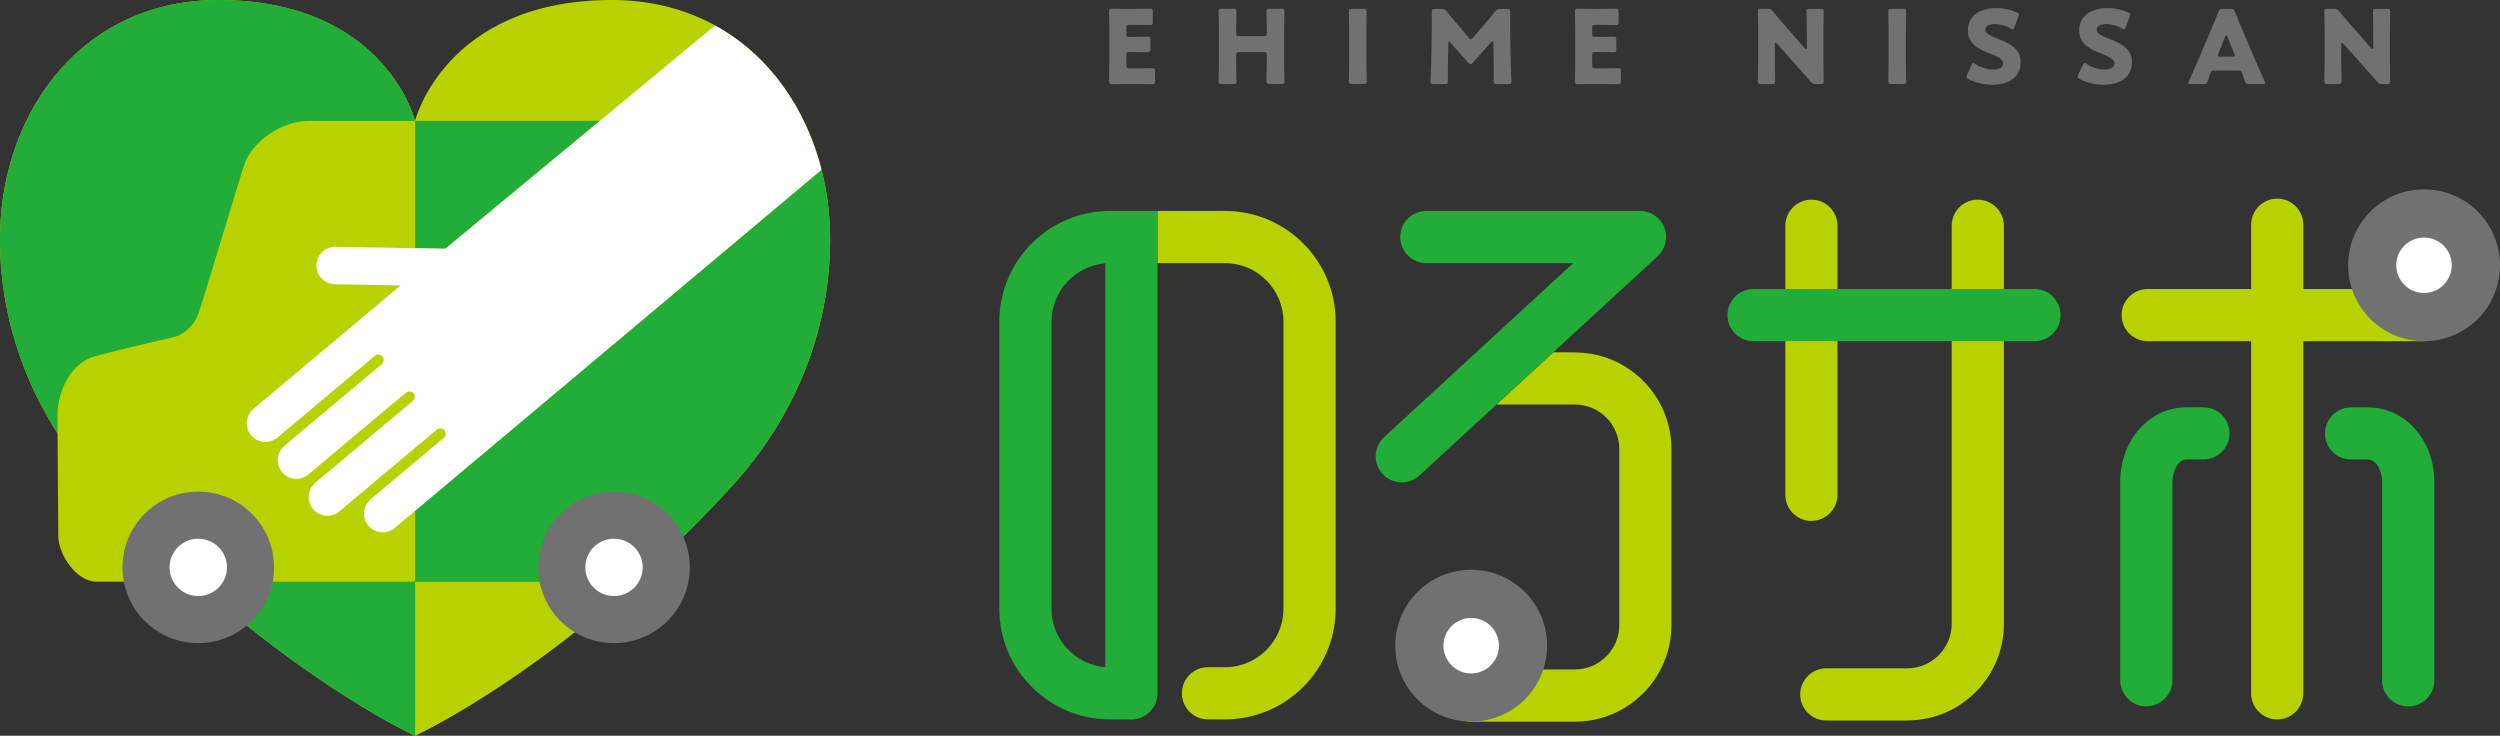
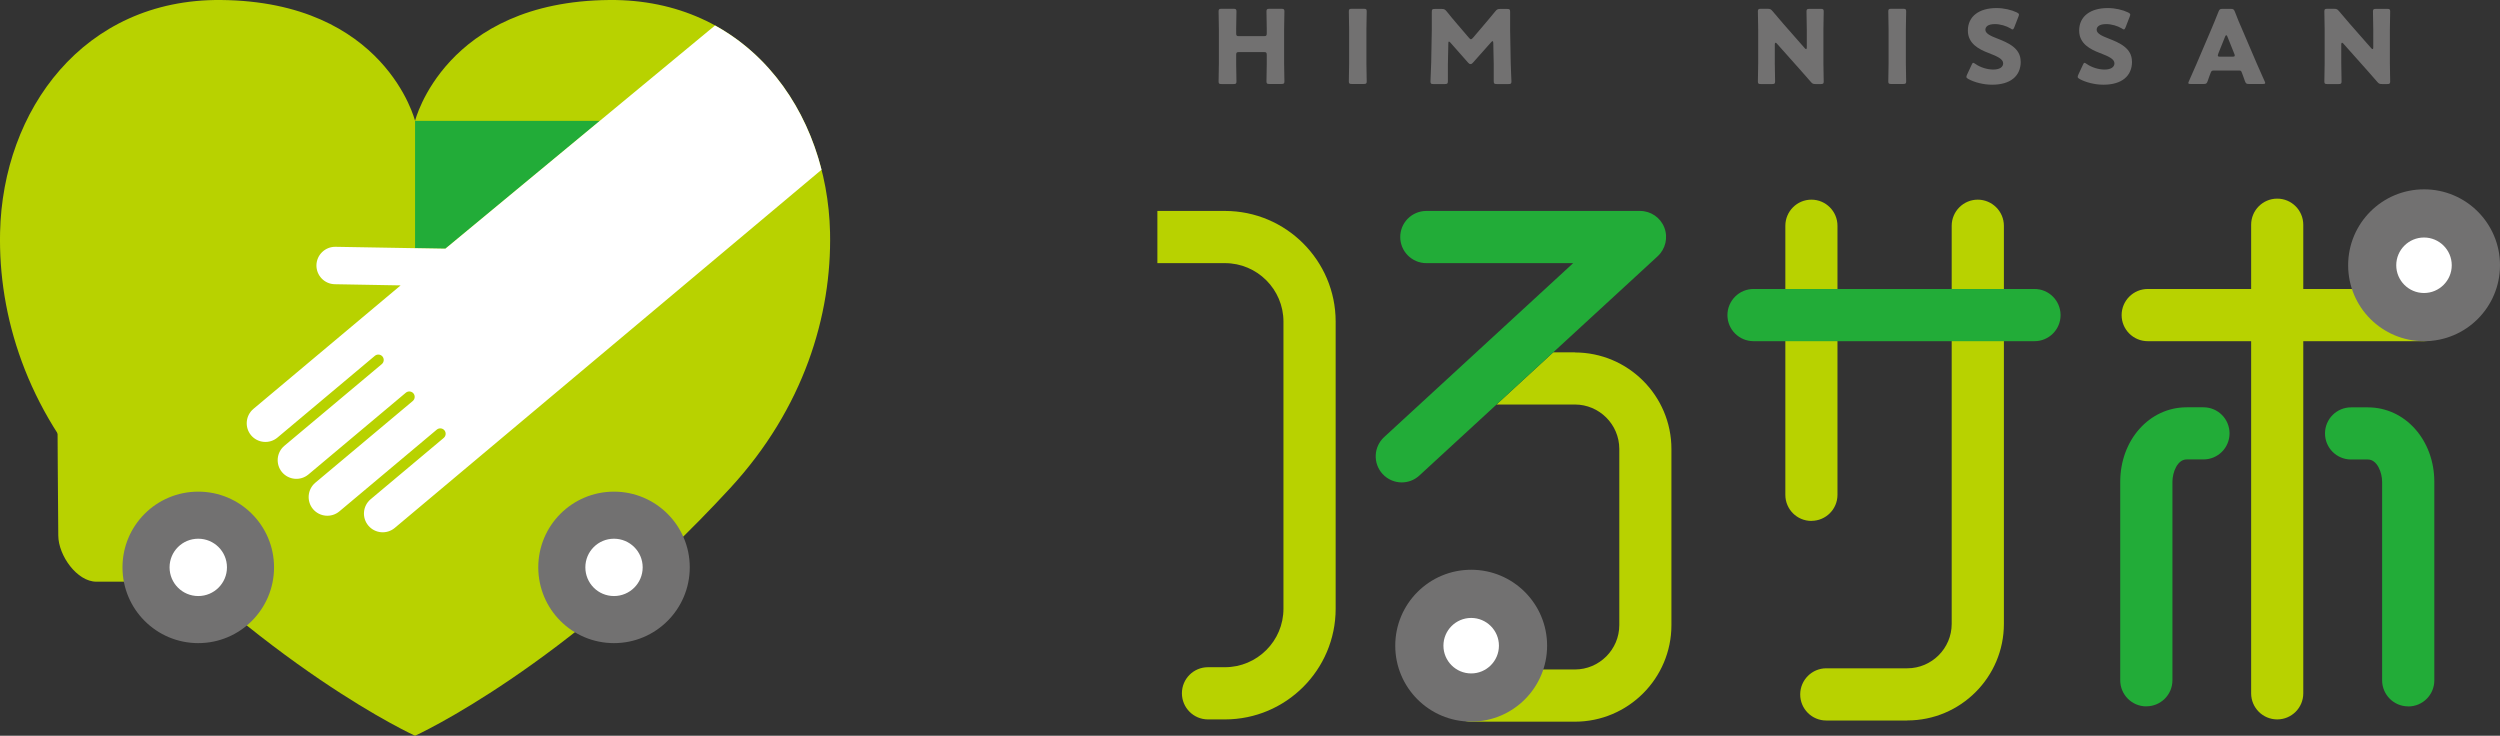
<svg xmlns="http://www.w3.org/2000/svg" id="_レイヤー_2" viewBox="0 0 341.46 100.49">
  <rect x="0" y="0" width="341.46" height="100.49" fill="#333333" stroke="none" />
  <g id="_レイヤー_1-2">
    <path d="m83.23,0c-22.49.19-26.54,16.51-26.54,16.51C56.69,16.51,52.65.2,30.16,0,11.39-.16.38,15.05.01,31.74c-.25,11.37,3.62,24.06,13.64,34.93,22.67,24.59,43.04,33.82,43.04,33.82,0,0,20.37-9.22,43.04-33.82,10.02-10.87,13.89-23.56,13.64-34.93C113,15.05,102-.16,83.23,0" style="fill:#b8d200; stroke-width:0px;" />
-     <path d="m56.69,100.49s-20.37-9.22-43.04-33.82C3.63,55.8-.24,43.11.01,31.74.38,15.05,11.39-.16,30.16,0c22.49.19,26.54,16.5,26.54,16.5v83.98Z" style="fill:#22ac38; stroke-width:0px;" />
    <path d="m56.69,79.45H13.17c-2.66,0-5.19-3.58-5.21-6.29-.04-5.85-.11-13.79-.11-16.37,0-3.78,2.1-7.27,5.04-8.11,2.17-.62,8.07-2,11.01-2.68,1.04-.24,2.59-1.46,3.18-3.12.77-2.17,5.1-16.72,6.22-20.21,1.12-3.5,5.32-6.15,8.81-6.15h14.57v62.94Z" style="fill:#b8d200; stroke-width:0px;" />
    <path d="m37.43,77.49c0,5.71-4.63,10.35-10.35,10.35s-10.35-4.63-10.35-10.35,4.63-10.34,10.35-10.34,10.35,4.63,10.35,10.34" style="fill:#727171; stroke-width:0px;" />
    <path d="m31,77.49c0,2.16-1.75,3.92-3.92,3.92s-3.92-1.75-3.92-3.92,1.75-3.91,3.92-3.91,3.92,1.75,3.92,3.91" style="fill:#fff; stroke-width:0px;" />
    <polygon points="60.83 33.97 81.93 16.51 56.69 16.51 56.69 33.9 60.83 33.97" style="fill:#22ac38; stroke-width:0px;" />
-     <path d="m99.73,66.67c10.02-10.87,13.89-23.56,13.64-34.93-.07-2.92-.46-5.8-1.17-8.56l-46.42,38.95-9.1,7.64v9.69h30.06c4.15-3.7,8.52-7.94,12.99-12.78" style="fill:#22ac38; stroke-width:0px;" />
    <path d="m94.21,77.49c0,5.71-4.63,10.35-10.35,10.35s-10.34-4.63-10.34-10.35,4.63-10.34,10.34-10.34,10.35,4.63,10.35,10.34" style="fill:#727171; stroke-width:0px;" />
    <path d="m87.78,77.49c0,2.16-1.75,3.92-3.92,3.92s-3.91-1.75-3.91-3.92,1.75-3.91,3.91-3.91,3.92,1.75,3.92,3.91" style="fill:#fff; stroke-width:0px;" />
    <path d="m60.61,59.81l-9.99,8.38c-1.08.91-1.22,2.52-.31,3.6.91,1.08,2.52,1.22,3.6.32l11.89-9.98,46.41-38.95c-2.13-8.37-7.12-15.62-14.55-19.7l-15.73,13.02-21.1,17.47-15.01-.26c-1.41-.02-2.57,1.1-2.6,2.51-.02,1.41,1.1,2.58,2.51,2.6l8.99.16-20.11,16.87c-1.08.91-1.22,2.52-.32,3.6.91,1.08,2.52,1.22,3.6.32l13.31-11.17c.31-.26.78-.22,1.04.09.26.31.22.78-.09,1.04h0s-13.31,11.16-13.31,11.16c-1.08.91-1.22,2.52-.32,3.6.91,1.08,2.52,1.22,3.6.32l13.31-11.17c.31-.26.78-.22,1.04.09.26.31.22.78-.09,1.04h0s-13.31,11.16-13.31,11.16c-1.08.91-1.22,2.52-.32,3.6.91,1.08,2.52,1.22,3.6.32l13.31-11.17c.31-.26.78-.22,1.04.09.26.31.22.78-.09,1.04h0Z" style="fill:#fff; stroke-width:0px;" />
    <path d="m215.11,48.12h-2.96l-7.75,7.13h10.7c3.34,0,6.07,2.72,6.07,6.07v24.05c0,3.34-2.72,6.07-6.07,6.07h-14.17c-1.97,0-3.57,1.59-3.57,3.56s1.6,3.57,3.57,3.57h14.17c7.28,0,13.19-5.92,13.19-13.19v-24.05c0-7.28-5.92-13.19-13.19-13.19" style="fill:#b8d200; stroke-width:0px;" />
    <path d="m211.31,88.19c0,5.73-4.64,10.37-10.37,10.37s-10.37-4.64-10.37-10.37,4.64-10.37,10.37-10.37,10.37,4.64,10.37,10.37" style="fill:#727171; stroke-width:0px;" />
    <path d="m204.73,88.19c0,2.09-1.7,3.79-3.79,3.79s-3.79-1.7-3.79-3.79,1.7-3.79,3.79-3.79,3.79,1.7,3.79,3.79" style="fill:#fff; stroke-width:0px;" />
    <path d="m260.5,98.41h-11.06c-1.97,0-3.56-1.59-3.56-3.56s1.6-3.57,3.56-3.57h11.06c3.34,0,6.07-2.72,6.07-6.07V30.84c0-1.97,1.6-3.57,3.56-3.57s3.57,1.6,3.57,3.57v54.37c0,7.28-5.92,13.19-13.19,13.19" style="fill:#b8d200; stroke-width:0px;" />
    <path d="m247.41,71.15c-1.97,0-3.56-1.59-3.56-3.56V30.84c0-1.97,1.59-3.57,3.56-3.57s3.56,1.6,3.56,3.57v36.74c0,1.97-1.59,3.56-3.56,3.56" style="fill:#b8d200; stroke-width:0px;" />
    <path d="m277.88,46.6h-38.37c-1.97,0-3.57-1.59-3.57-3.56s1.6-3.57,3.57-3.57h38.37c1.97,0,3.56,1.6,3.56,3.57s-1.59,3.56-3.56,3.56" style="fill:#22ac38; stroke-width:0px;" />
    <path d="m311.03,98.26c-1.97,0-3.56-1.6-3.56-3.56V30.7c0-1.97,1.59-3.57,3.56-3.57s3.56,1.6,3.56,3.57v64c0,1.97-1.59,3.56-3.56,3.56" style="fill:#b8d200; stroke-width:0px;" />
    <path d="m331.08,46.6h-37.73c-1.97,0-3.57-1.59-3.57-3.56s1.6-3.57,3.57-3.57h37.73c1.97,0,3.56,1.6,3.56,3.57s-1.59,3.56-3.56,3.56" style="fill:#b8d200; stroke-width:0px;" />
    <path d="m293.15,96.48c-1.97,0-3.56-1.6-3.56-3.56v-27.11c0-5.71,3.98-10.18,9.07-10.18h2.3c1.97,0,3.56,1.59,3.56,3.56s-1.59,3.56-3.56,3.56h-2.3c-1.27,0-1.94,1.77-1.94,3.05v27.11c0,1.97-1.59,3.56-3.56,3.56" style="fill:#22ac38; stroke-width:0px;" />
    <path d="m328.92,96.48c-1.97,0-3.56-1.6-3.56-3.56v-27.11c0-1.28-.68-3.05-1.94-3.05h-2.3c-1.97,0-3.56-1.59-3.56-3.56s1.59-3.56,3.56-3.56h2.3c5.09,0,9.07,4.47,9.07,10.18v27.11c0,1.97-1.59,3.56-3.56,3.56" style="fill:#22ac38; stroke-width:0px;" />
    <path d="m341.46,36.23c0,5.73-4.64,10.37-10.37,10.37s-10.37-4.64-10.37-10.37,4.64-10.37,10.37-10.37,10.37,4.64,10.37,10.37" style="fill:#727171; stroke-width:0px;" />
    <path d="m334.87,36.23c0,2.09-1.7,3.79-3.79,3.79s-3.79-1.7-3.79-3.79,1.7-3.79,3.79-3.79,3.79,1.7,3.79,3.79" style="fill:#fff; stroke-width:0px;" />
    <path d="m167.31,28.81h-9.23v7.13h9.23c4.41,0,7.99,3.59,7.99,7.99v39.21c0,4.41-3.59,7.99-7.99,7.99h-2.32c-1.97,0-3.56,1.59-3.56,3.56s1.59,3.57,3.56,3.57h2.32c8.34,0,15.12-6.78,15.12-15.12v-39.21c0-8.34-6.78-15.12-15.12-15.12" style="fill:#b8d200; stroke-width:0px;" />
-     <path d="m154.52,98.26h-2.91c-8.34,0-15.12-6.78-15.12-15.12v-39.21c0-8.34,6.78-15.12,15.12-15.12h6.48v65.89c0,1.97-1.6,3.57-3.57,3.57m-3.56-62.3c-4.1.33-7.34,3.78-7.34,7.97v39.21c0,4.19,3.24,7.63,7.34,7.97v-55.14Z" style="fill:#22ac38; stroke-width:0px;" />
    <path d="m191.46,65.89c-.96,0-1.92-.39-2.62-1.15-1.33-1.45-1.24-3.7.21-5.04l25.82-23.76h-20.05c-1.97,0-3.57-1.6-3.57-3.57s1.6-3.56,3.57-3.56h29.18c1.47,0,2.79.9,3.32,2.27.53,1.37.17,2.92-.91,3.92l-32.55,29.95c-.68.63-1.55.94-2.41.94" style="fill:#22ac38; stroke-width:0px;" />
-     <path d="m155.25,9.34c.65,0,2.06-.03,2.16-.03.29,0,.35.08.35.4v1.38c0,.32-.05.41-.35.41-.1,0-1.5-.03-2.16-.03h-1.42c-.64,0-1.87.03-1.96.03-.29,0-.39-.1-.39-.39,0-.1.04-1.64.04-2.38V3.95c0-.74-.04-2.28-.04-2.38,0-.29.1-.39.39-.39.1,0,1.32.03,1.96.03h1.11c.65,0,2.06-.03,2.16-.03.29,0,.35.08.35.4v1.43c0,.32-.06.41-.35.41-.1,0-1.5-.03-2.16-.03h-.68c-.35,0-.42.07-.42.42v.85c0,.32.06.38.38.38h.4c.65,0,2.06-.03,2.16-.03.29,0,.35.08.35.4v1.32c0,.32-.05.4-.35.4-.1,0-1.5-.03-2.16-.03h-.4c-.32,0-.38.06-.38.38v1.43c0,.35.07.42.42.42h.99Z" style="fill:#727171; stroke-width:0px;" />
    <path d="m168.84,8.69c0,.74.04,2.34.04,2.44,0,.29-.08.35-.4.35h-1.64c-.32,0-.4-.05-.4-.35,0-.1.04-1.7.04-2.44V3.99c0-.74-.04-2.34-.04-2.44,0-.29.08-.35.4-.35h1.64c.32,0,.4.06.4.35,0,.1-.04,1.7-.04,2.44v.53c0,.35.07.42.42.42h3.34c.35,0,.42-.07.42-.42v-.53c0-.74-.04-2.34-.04-2.44,0-.29.08-.35.4-.35h1.64c.32,0,.41.06.41.35,0,.1-.04,1.7-.04,2.44v4.69c0,.74.04,2.34.04,2.44,0,.29-.08.35-.41.35h-1.64c-.32,0-.4-.05-.4-.35,0-.1.04-1.7.04-2.44v-1.15c0-.35-.07-.42-.42-.42h-3.34c-.35,0-.42.07-.42.42v1.15Z" style="fill:#727171; stroke-width:0px;" />
    <path d="m184.63,11.47c-.32,0-.4-.06-.4-.35,0-.1.04-1.7.04-2.44V3.99c0-.74-.04-2.34-.04-2.44,0-.29.08-.35.4-.35h1.64c.32,0,.4.05.4.35,0,.1-.04,1.7-.04,2.44v4.69c0,.74.04,2.34.04,2.44,0,.29-.08.35-.4.35h-1.64Z" style="fill:#727171; stroke-width:0px;" />
    <path d="m197.76,8.73c-.01.77,0,1.99,0,2.33s-.07.42-.42.42h-1.56c-.32,0-.4-.05-.4-.35,0-.1.08-1.84.1-2.57l.08-4.43c.01-.77,0-2.19,0-2.49,0-.35.07-.42.42-.42h.92c.35,0,.46.06.68.32.49.61.97,1.2,1.45,1.75l1.61,1.88c.11.12.19.19.26.19.08,0,.17-.07.28-.19l1.54-1.81c.47-.56,1.02-1.2,1.52-1.82.22-.27.33-.32.68-.32h.92c.35,0,.42.07.42.42,0,.63-.01,1.41,0,2.49l.08,4.43c.01.71.1,2.44.1,2.57,0,.29-.08.35-.4.35h-1.6c-.35,0-.42-.07-.42-.42,0-.31.01-1.77,0-2.31l-.06-2.88c0-.14-.03-.25-.1-.25-.04,0-.1.03-.19.14l-2.49,2.8c-.1.11-.18.19-.33.19-.14,0-.22-.07-.32-.18l-2.42-2.74c-.1-.11-.15-.15-.21-.15s-.08.11-.08.25l-.06,2.81Z" style="fill:#727171; stroke-width:0px;" />
-     <path d="m218.88,9.34c.65,0,2.06-.03,2.16-.03.29,0,.35.08.35.4v1.38c0,.32-.06.41-.35.41-.1,0-1.5-.03-2.16-.03h-1.42c-.64,0-1.87.03-1.96.03-.29,0-.39-.1-.39-.39,0-.1.04-1.64.04-2.38V3.95c0-.74-.04-2.28-.04-2.38,0-.29.1-.39.39-.39.1,0,1.32.03,1.96.03h1.11c.65,0,2.06-.03,2.16-.03.29,0,.35.08.35.4v1.43c0,.32-.06.41-.35.41-.1,0-1.5-.03-2.16-.03h-.68c-.35,0-.42.07-.42.42v.85c0,.32.06.38.38.38h.4c.65,0,2.06-.03,2.16-.03.29,0,.35.08.35.4v1.32c0,.32-.06.4-.35.4-.1,0-1.5-.03-2.16-.03h-.4c-.32,0-.38.06-.38.38v1.43c0,.35.07.42.42.42h.99Z" style="fill:#727171; stroke-width:0px;" />
    <path d="m242.41,8.69c0,.74.04,2.34.04,2.44,0,.29-.08.35-.4.35h-1.55c-.32,0-.4-.05-.4-.35,0-.1.04-1.7.04-2.44V3.99c0-.74-.04-2.34-.04-2.44,0-.29.08-.35.4-.35h.92c.35,0,.46.06.68.32.52.63,1,1.19,1.5,1.76l2.9,3.3c.07.08.14.13.18.13.06,0,.1-.07.1-.22v-2.49c0-.74-.04-2.34-.04-2.44,0-.29.08-.35.4-.35h1.55c.32,0,.4.06.4.35,0,.1-.04,1.7-.04,2.44v4.69c0,.74.04,2.34.04,2.44,0,.29-.08.35-.4.35h-.7c-.35,0-.46-.05-.68-.32-.5-.58-.96-1.1-1.53-1.74l-3.09-3.47c-.07-.08-.12-.11-.17-.11-.07,0-.11.07-.11.22v2.63Z" style="fill:#727171; stroke-width:0px;" />
    <path d="m258.31,11.47c-.32,0-.4-.06-.4-.35,0-.1.04-1.7.04-2.44V3.99c0-.74-.04-2.34-.04-2.44,0-.29.08-.35.4-.35h1.64c.32,0,.4.05.4.35,0,.1-.04,1.7-.04,2.44v4.69c0,.74.04,2.34.04,2.44,0,.29-.08.35-.4.35h-1.64Z" style="fill:#727171; stroke-width:0px;" />
    <path d="m276,8.42c0,1.98-1.42,3.15-3.9,3.15-1.19,0-2.41-.32-3.24-.77-.2-.11-.28-.18-.28-.31,0-.07.03-.15.08-.28l.63-1.35c.08-.18.14-.28.22-.28.07,0,.15.06.28.14.71.51,1.69.78,2.46.78.84,0,1.35-.32,1.35-.85,0-.61-.85-.97-1.99-1.41-1.31-.5-2.83-1.27-2.83-3.06,0-1.96,1.54-3.08,3.92-3.08,1,0,2.05.25,2.77.6.19.1.29.17.29.29,0,.07-.03.15-.07.27l-.57,1.47c-.08.19-.14.29-.24.29-.07,0-.14-.04-.26-.13-.6-.36-1.43-.6-2.14-.6-.96,0-1.31.36-1.31.78,0,.51.74.85,1.6,1.18,1.49.58,3.22,1.31,3.22,3.15" style="fill:#727171; stroke-width:0px;" />
    <path d="m291.2,8.42c0,1.98-1.42,3.15-3.9,3.15-1.19,0-2.41-.32-3.24-.77-.2-.11-.28-.18-.28-.31,0-.07.03-.15.08-.28l.63-1.35c.08-.18.14-.28.22-.28.07,0,.15.06.28.14.71.51,1.69.78,2.46.78.84,0,1.35-.32,1.35-.85,0-.61-.85-.97-1.99-1.41-1.31-.5-2.83-1.27-2.83-3.06,0-1.96,1.54-3.08,3.92-3.08,1,0,2.05.25,2.77.6.19.1.29.17.29.29,0,.07-.03.15-.07.27l-.57,1.47c-.08.19-.14.29-.24.29-.07,0-.14-.04-.26-.13-.6-.36-1.43-.6-2.14-.6-.96,0-1.31.36-1.31.78,0,.51.74.85,1.6,1.18,1.49.58,3.22,1.31,3.22,3.15" style="fill:#727171; stroke-width:0px;" />
    <path d="m302.35,9.63c-.22,0-.32.07-.4.29-.1.27-.21.53-.42,1.16-.12.33-.19.39-.56.39h-1.76c-.22,0-.32-.03-.32-.14,0-.05.03-.12.08-.24.51-1.15.79-1.78,1.03-2.34l2.05-4.8c.26-.64.6-1.41.96-2.35.14-.34.21-.39.57-.39h1.1c.36,0,.43.06.57.39.36.95.69,1.74.95,2.31l2.05,4.79c.26.61.54,1.24,1.06,2.39.06.11.08.18.08.24,0,.11-.1.14-.32.14h-1.89c-.36,0-.43-.06-.56-.39-.21-.63-.32-.89-.42-1.16-.08-.24-.15-.29-.4-.29h-3.45Zm.63-2.28c-.04.1-.06.18-.06.24,0,.12.1.15.32.15h1.67c.22,0,.32-.03.32-.15,0-.06-.01-.14-.06-.24l-.95-2.37c-.04-.11-.1-.17-.15-.17s-.11.05-.15.17l-.95,2.37Z" style="fill:#727171; stroke-width:0px;" />
    <path d="m319.78,8.69c0,.74.04,2.34.04,2.44,0,.29-.08.35-.4.35h-1.55c-.32,0-.4-.05-.4-.35,0-.1.04-1.7.04-2.44V3.99c0-.74-.04-2.34-.04-2.44,0-.29.08-.35.4-.35h.92c.35,0,.46.06.68.32.52.63,1,1.19,1.5,1.76l2.9,3.3c.07.08.14.13.18.13.05,0,.1-.07.1-.22v-2.49c0-.74-.04-2.34-.04-2.44,0-.29.08-.35.4-.35h1.55c.32,0,.4.06.4.35,0,.1-.04,1.7-.04,2.44v4.69c0,.74.04,2.34.04,2.44,0,.29-.08.35-.4.35h-.7c-.35,0-.46-.05-.68-.32-.5-.58-.96-1.1-1.53-1.74l-3.09-3.47c-.07-.08-.12-.11-.17-.11-.07,0-.11.07-.11.22v2.63Z" style="fill:#727171; stroke-width:0px;" />
  </g>
</svg>